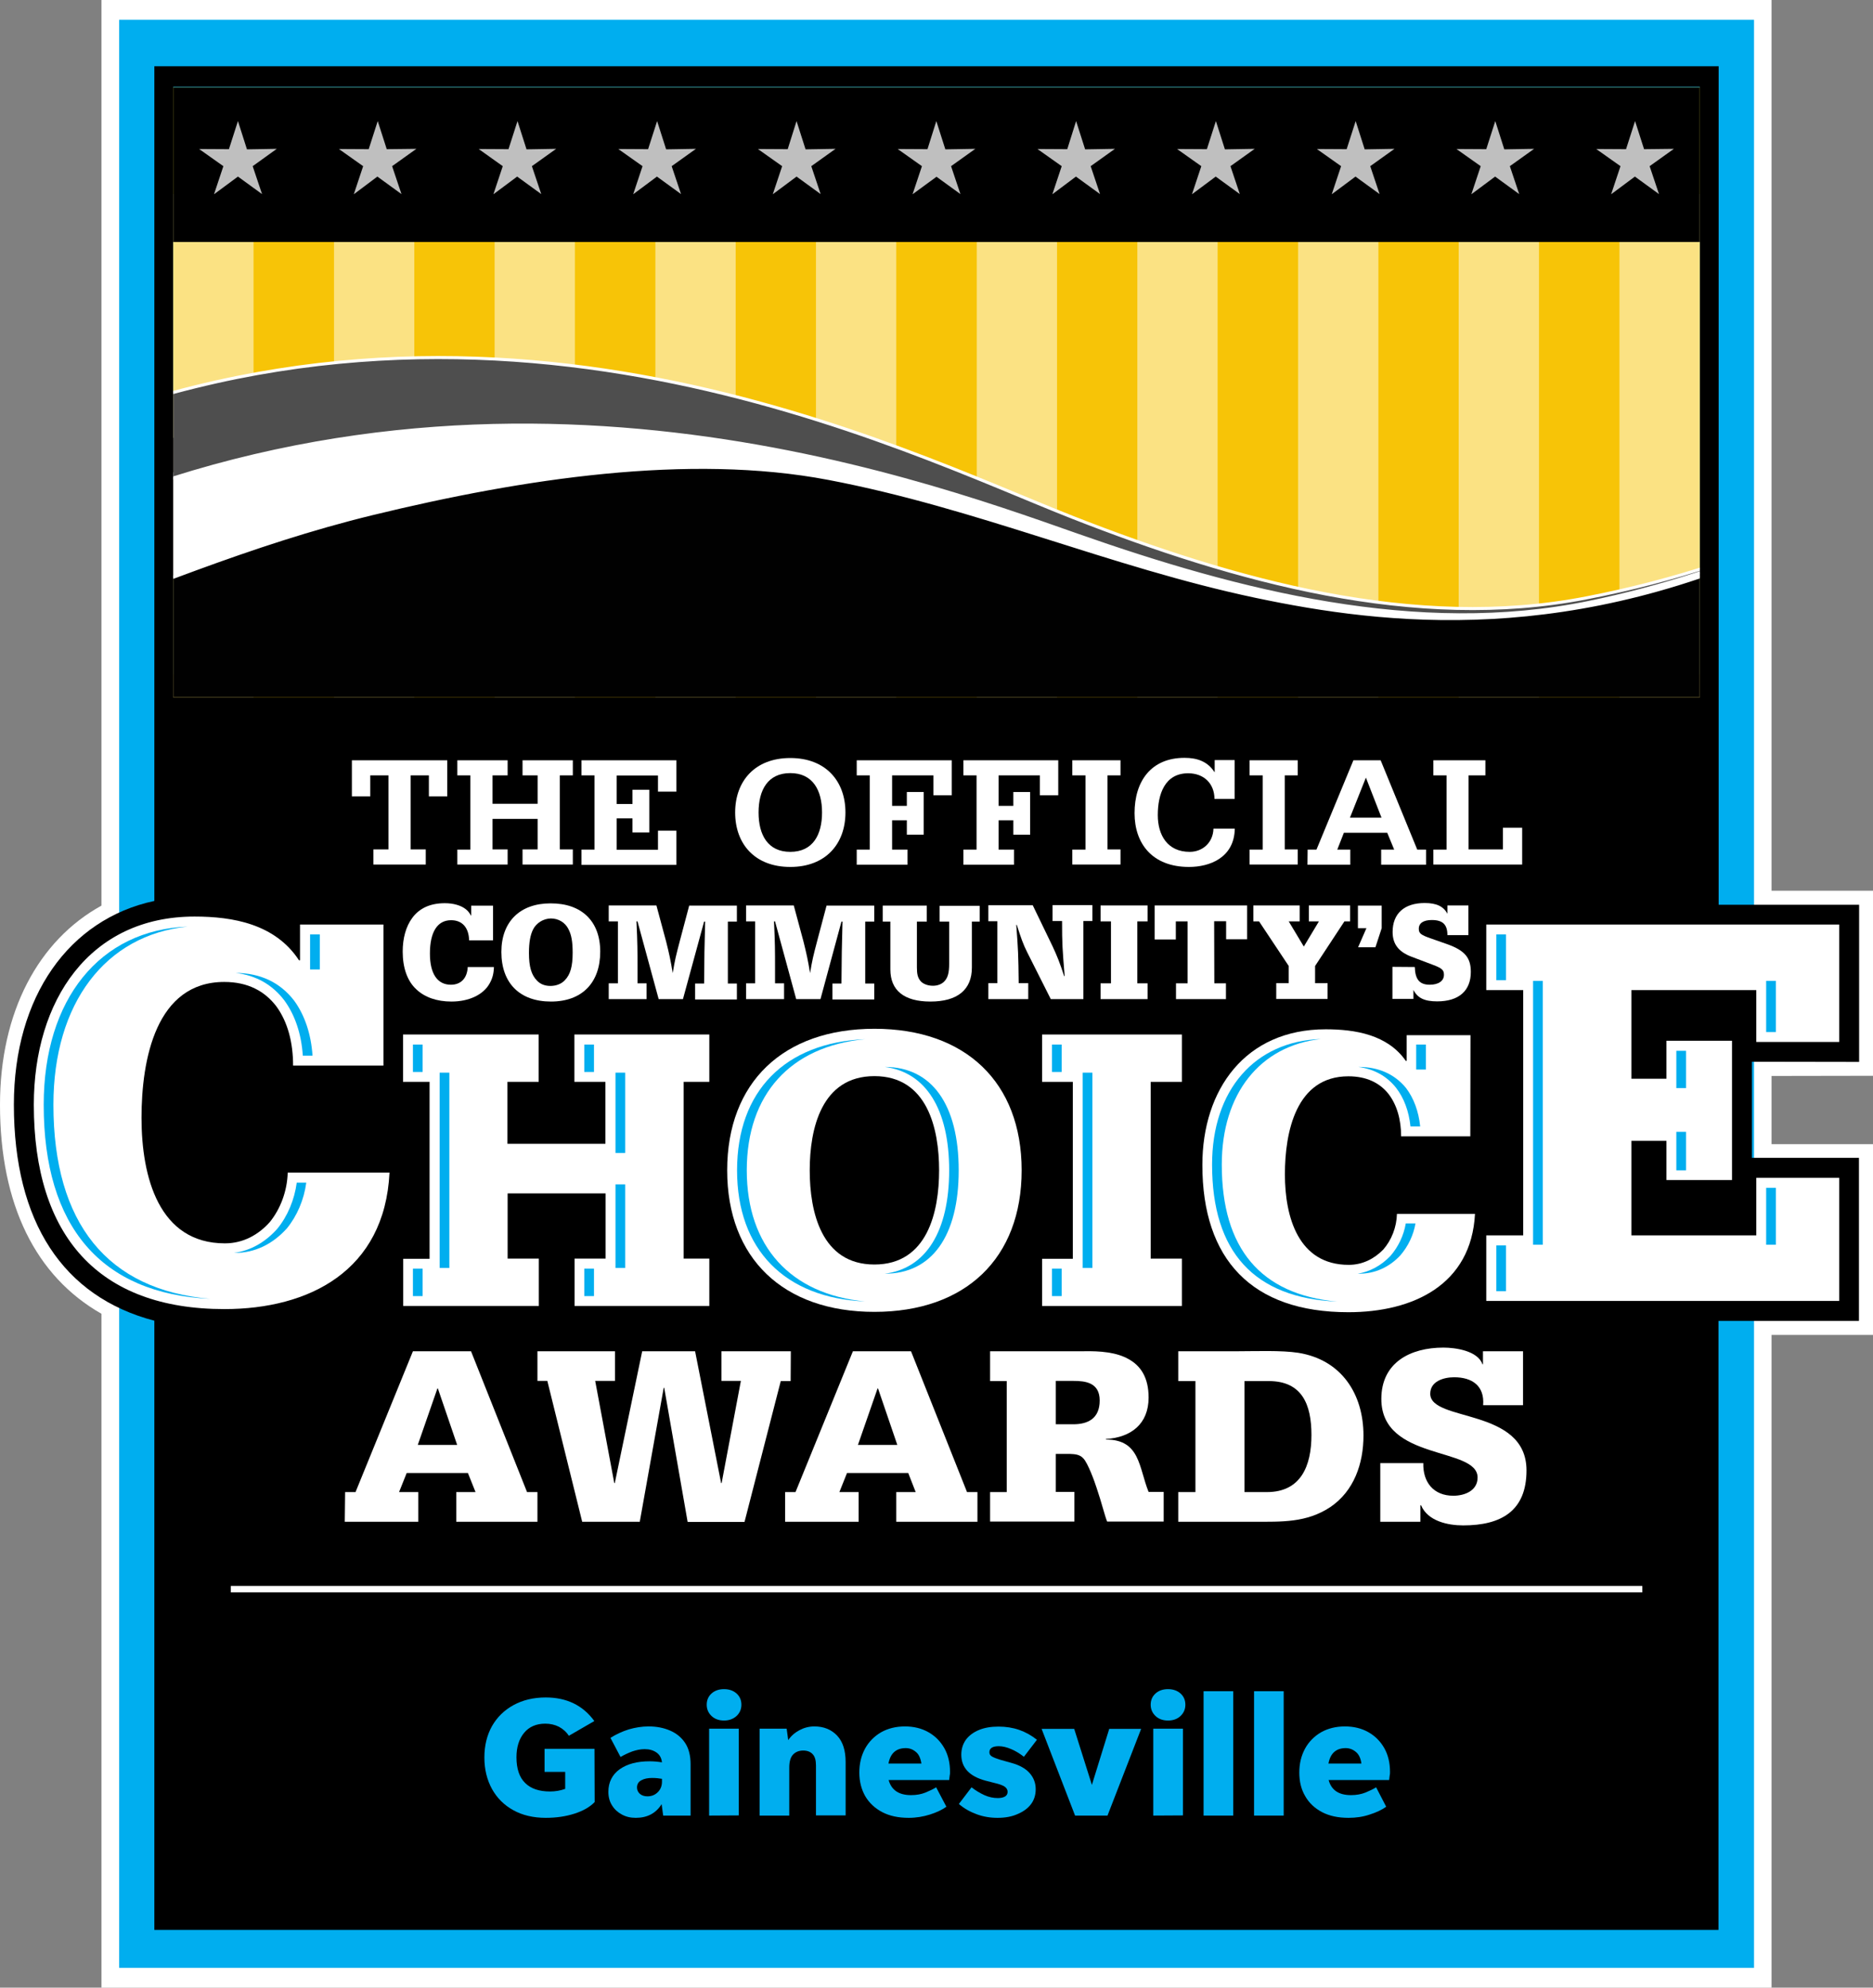
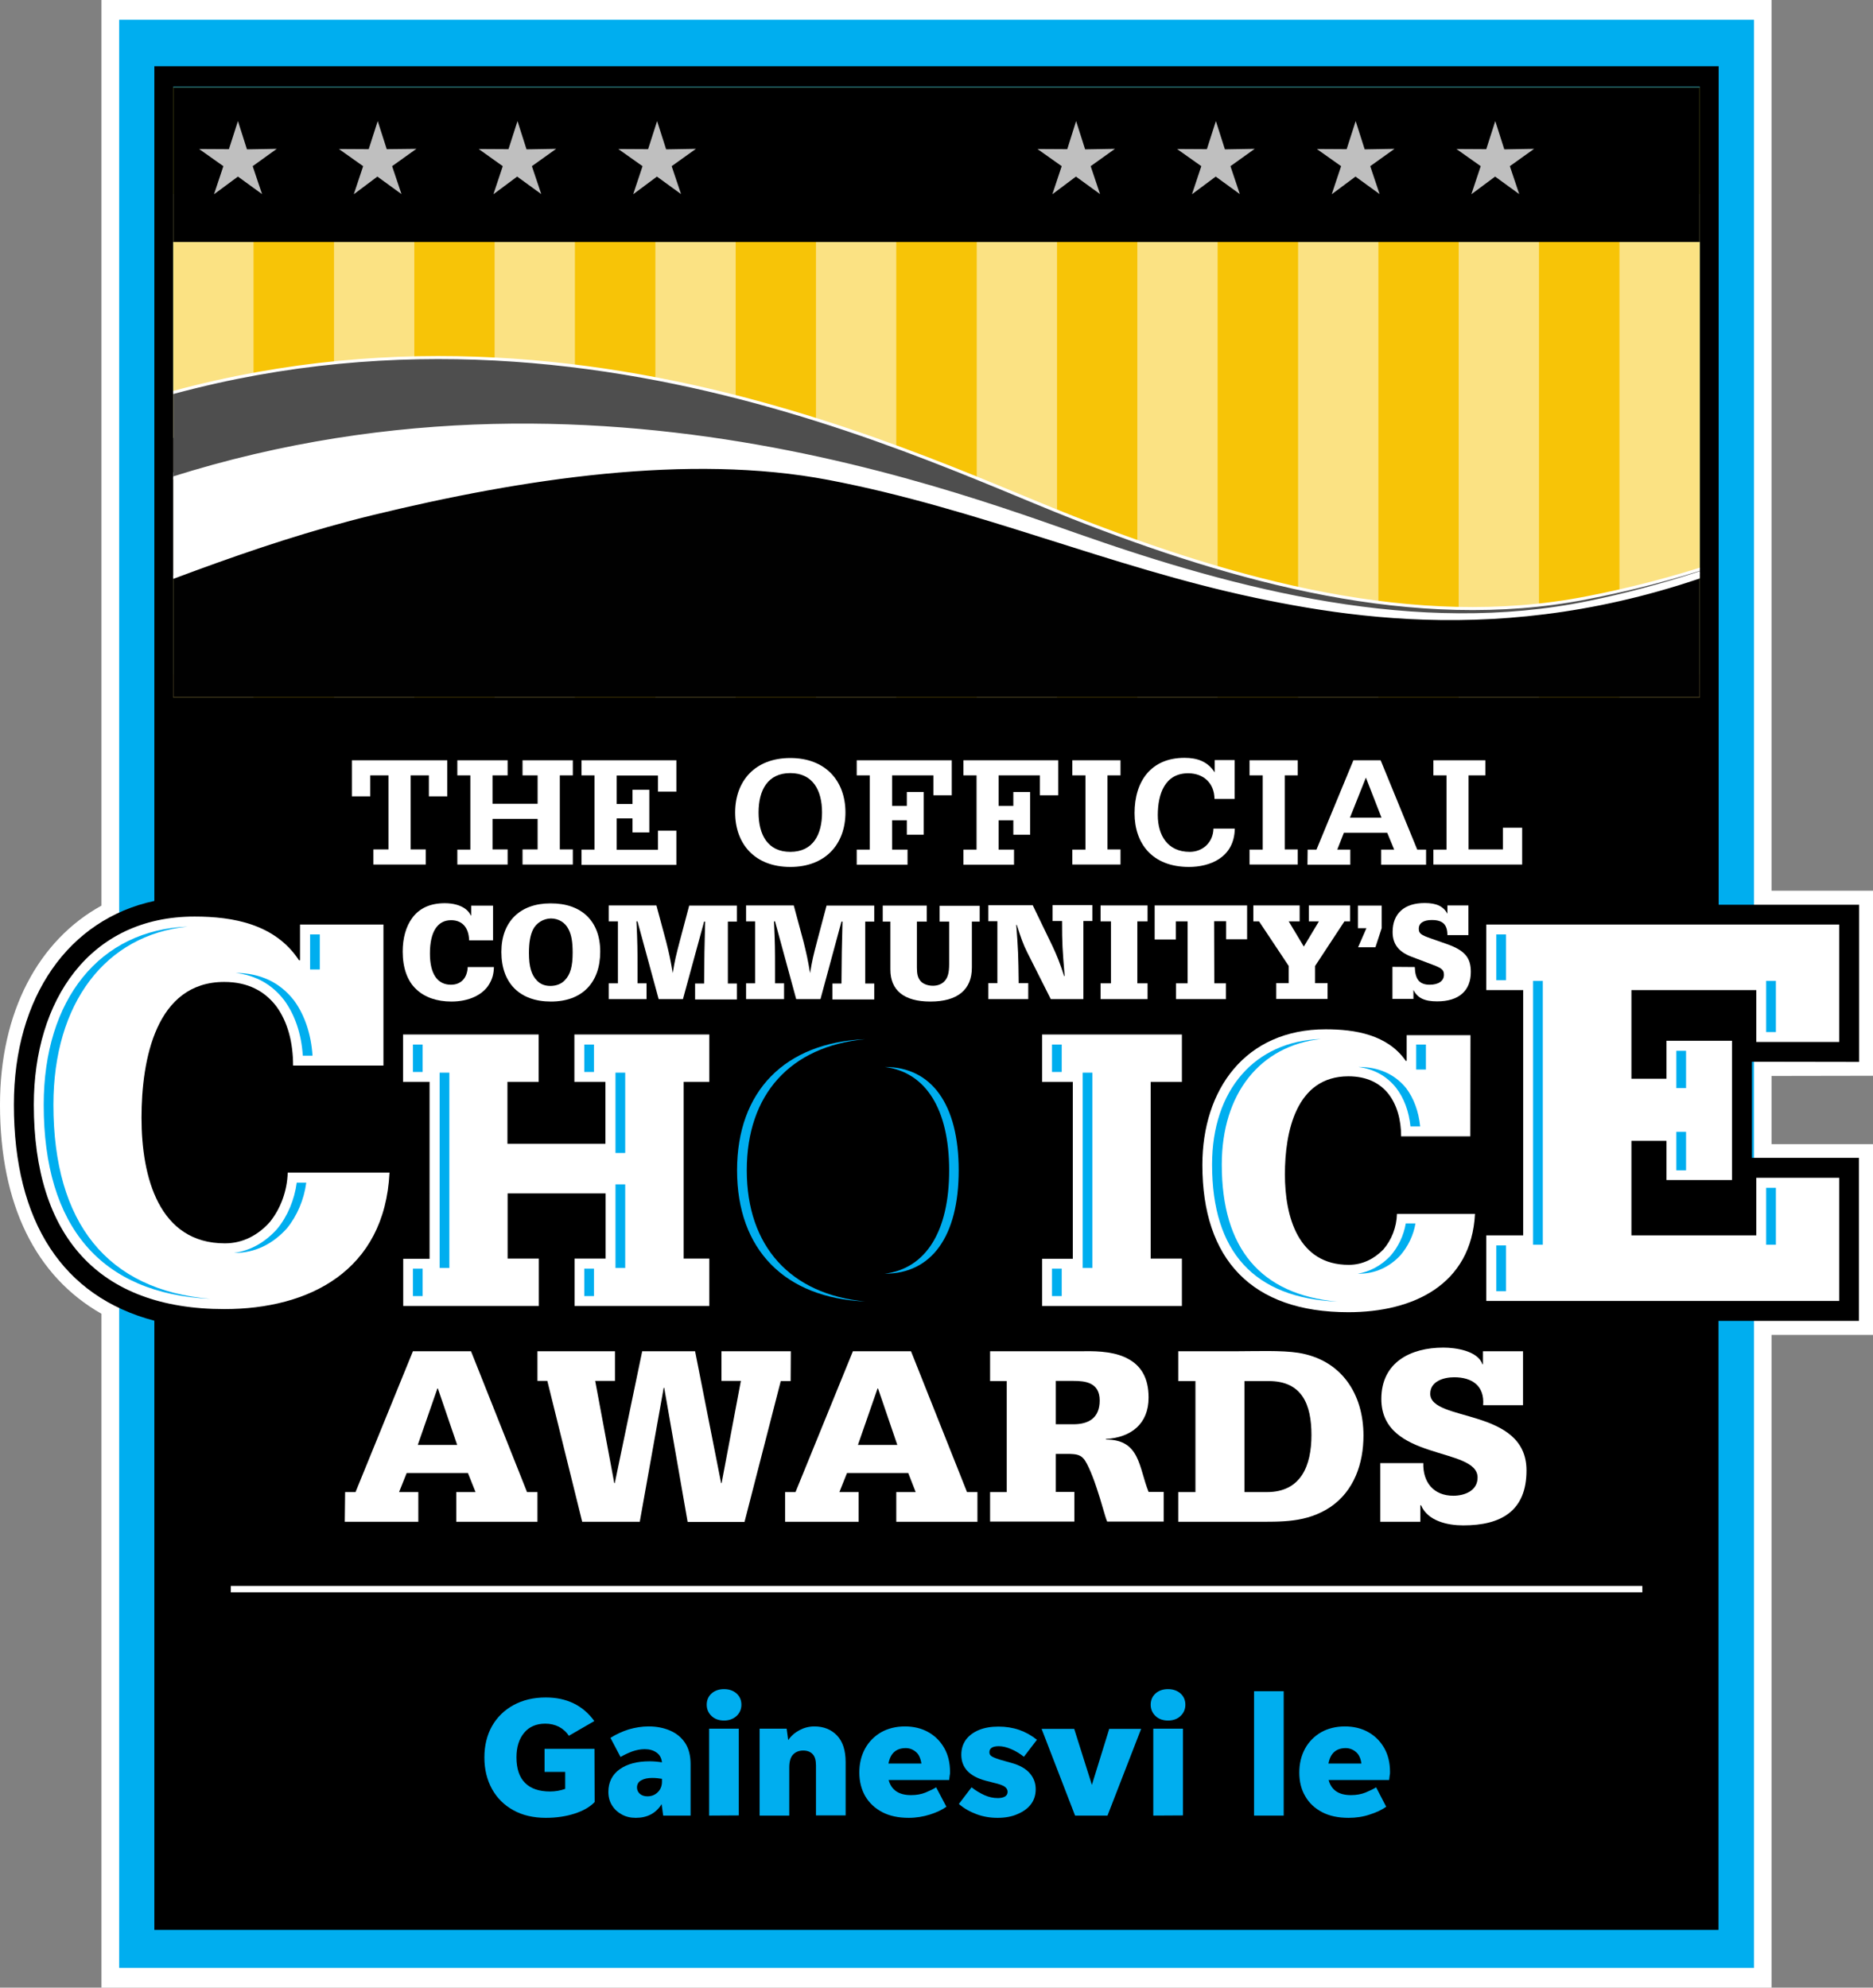
<svg xmlns="http://www.w3.org/2000/svg" xmlns:xlink="http://www.w3.org/1999/xlink" id="Layer_1" x="0px" y="0px" viewBox="0 0 1080 1145.9" style="enable-background:new 0 0 1080 1145.9;" xml:space="preserve">
  <rect x="0" y="0" width="1080" height="1145.9" fill="#808080" stroke="none" />
  <style type="text/css"> .st0{fill:#FFFFFF;} .st1{fill:#00AEEF;} .st2{clip-path:url(#SVGID_00000062875968501703910170000002634872995619934848_);} .st3{clip-path:url(#SVGID_00000057132333404603444450000015290733154490836398_);fill:#F7C407;} .st4{opacity:0.5;clip-path:url(#SVGID_00000129927561474932111280000009024830246226947996_);fill:#FFFFFF;enable-background:new ;} .st5{clip-path:url(#SVGID_00000152243361328323282050000004663499384973293724_);} .st6{opacity:0.75;clip-path:url(#SVGID_00000081611695879520828120000007479064199897612713_);} .st7{clip-path:url(#SVGID_00000052800348717449955100000014927703621663230879_);} .st8{fill:#010101;} .st9{clip-path:url(#SVGID_00000032643892327699642460000007000650833210405252_);fill:#FFFFFF;stroke:#FFFFFF;stroke-width:1.747;} .st10{clip-path:url(#SVGID_00000044896345993130787140000008603777494305052837_);fill:#4E4E4E;stroke:#FFFFFF;stroke-width:1.747;} </style>
  <g>
    <path class="st0" d="M1080,620.2V513.5h-58.5V0H58.5v522.1C22.2,542.1,0,583.3,0,636.9c0,57.7,20.7,99,58.5,120.5v388.5h963V769.6 h58.5v-110h-58.5v-39.3L1080,620.2L1080,620.2z" />
    <rect x="68.7" y="11.4" class="st1" width="942.7" height="1123.1" />
    <path d="M1072,612.2v-90.6h-81V388.7V38.2H89v350.6l0,0v130.6C39.8,529.9,8,574.5,8,636.9c0,67.7,28.4,110.7,81,124.5v351.2l0,0 h901.9V761.5h81v-94h-61.7v-55.4L1072,612.2L1072,612.2z M99.9,50h880.2v338.7H99.9V50z" />
    <g>
      <g>
        <path class="st0" d="M221.1,614.3H169c0-13.3-3.1-25.2-9.7-34.2c-6.6-8.6-16.2-14-30-14c-39.3,0-47.7,44.5-47.7,78.3 c0,34.2,10,72.4,48.1,72.4c10.6,0,19.4-5,25.9-12.3c6.2-7.7,10-17.9,10.3-28.5h58.7c-2.8,56.8-46.5,78.7-95.2,78.7 c-72.7,0-109.9-42.1-109.9-117.8c0-60.1,32.1-108.5,92.7-108.5c22.2,0,46.5,4.3,60.2,25.2h0.6v-20.6h48.1L221.1,614.3 L221.1,614.3z" />
        <path class="st0" d="M232.4,725.7h15.3V623.7h-15.3v-27.3h78.2v27.3h-18v35.7h56.5v-35.7h-17.9v-27.3H409v27.3h-14.8v101.9H409 v27.3h-77.7v-27.3h17.9v-37.6h-56.5v37.6h18v27.3h-78.2V725.7z" />
-         <path class="st0" d="M419.3,674.7c0-50.7,32.3-81.6,84.9-81.6c52.6,0,84.9,30.9,84.9,81.6s-32.3,81.6-84.9,81.6 C451.6,756.3,419.3,725.4,419.3,674.7z M541.5,674.7c0-23.9-6.7-54.3-37.3-54.3c-30.6,0-37.3,30.4-37.3,54.3 c0,23.9,6.7,54.3,37.3,54.3C534.8,729,541.5,698.6,541.5,674.7z" />
        <path class="st0" d="M600.9,725.7h17.7V623.7h-17.7v-27.3h80.6v27.3h-18v101.9h18v27.3h-80.6V725.7z" />
        <path class="st0" d="M847.8,655.1h-39.9c0-9.6-2.4-18.2-7.4-24.6c-5-6.2-12.5-10-23-10c-30.2,0-36.6,32.1-36.6,56.5 c0,24.6,7.7,52.2,36.8,52.2c8.1,0,14.8-3.6,19.9-8.8c4.8-5.5,7.7-12.9,7.9-20.6h45c-2.1,40.9-35.7,56.7-73,56.7 c-55.7,0-84.2-30.4-84.2-84.9c0-43.3,24.6-78.2,71.1-78.2c17,0,35.7,3.1,46.2,18.2h0.5v-14.8h36.8L847.8,655.1L847.8,655.1z" />
        <path class="st0" d="M857,712.2h21.3V570.8H857V533h203.5v67.7h-47.8v-29.9h-72v51.1h20.2V600h37.8v80.3h-37.8v-22.6h-20.2v54.5 h72v-33.2h47.8v71H857V712.2z" />
      </g>
      <g>
        <path class="st1" d="M30.8,636.9c0-58.7,30.1-97.9,77.4-102.7c-50.6,1.9-83,41.8-83,102.7c0,70.4,33.1,108.9,96,111.9 C62,743.7,30.8,705.3,30.8,636.9z" />
        <rect x="178.8" y="538.7" class="st1" width="5.6" height="20.2" />
        <path class="st1" d="M159.8,708.5c-7,7.8-15.4,12.5-24.8,13.8c0.2,0,0.3,0,0.5,0c11.3,0,21.6-4.9,29.9-14.1 c5.9-7.2,9.9-16.6,11.2-26.4h-5.5C169.8,691.6,165.9,701.1,159.8,708.5z" />
        <path class="st1" d="M135.9,560.9c11.7,1.4,21.1,6.7,28.1,15.9c6.1,8.4,9.8,19.3,10.6,31.8h5.6c-0.8-12.4-4.5-23.3-10.5-31.6 C161.6,566.4,150.2,561,135.9,560.9z" />
        <rect x="354.9" y="682.8" class="st1" width="5.6" height="48.2" />
        <rect x="336.9" y="731.4" class="st1" width="5.6" height="15.8" />
        <rect x="336.9" y="602.2" class="st1" width="5.6" height="15.8" />
        <rect x="238.1" y="731.4" class="st1" width="5.6" height="15.8" />
        <rect x="354.9" y="618.4" class="st1" width="5.6" height="46.3" />
        <rect x="253.5" y="618.4" class="st1" width="5.6" height="112.6" />
        <rect x="238.1" y="602.2" class="st1" width="5.6" height="15.8" />
        <path class="st1" d="M510.2,615.1C510.1,615.1,510.1,615.1,510.2,615.1c23.6,3,37.1,24.3,37.1,59.6c0,35.3-13.5,56.7-37.2,59.6 c0,0,0,0,0.1,0c27.1,0,42.6-21.7,42.6-59.6C552.8,636.8,537.3,615.1,510.2,615.1z" />
        <path class="st1" d="M498.8,599.1c-46.3,2-73.8,30-73.8,75.6c0,45.7,27.5,73.6,73.8,75.6c-42.9-4.1-68.2-31.7-68.2-75.6 C430.6,630.8,455.8,603.2,498.8,599.1z" />
        <rect x="624.3" y="618.4" class="st1" width="5.6" height="112.6" />
        <rect x="606.6" y="731.4" class="st1" width="5.6" height="15.8" />
        <rect x="606.6" y="602.2" class="st1" width="5.6" height="15.8" />
        <rect x="816.6" y="602.2" class="st1" width="5.6" height="14.4" />
        <path class="st1" d="M801.7,724.1c-5.4,5.6-11.9,9.1-18.9,10.2c0.3,0,0.6,0,0.9,0c9,0,17.2-3.6,23.7-10.5 c4.5-5.2,7.6-11.6,8.8-18.5h-5.6C809.4,712.3,806.3,718.8,801.7,724.1z" />
        <path class="st1" d="M783.4,615.1c-0.1,0-0.1,0-0.2,0c9,1.2,16.2,5.1,21.7,11.9c4.7,6,7.5,13.7,8.4,22.4h5.6 c-0.9-8.7-3.7-16.3-8.2-22.2C804.1,619.2,794.9,615.1,783.4,615.1z" />
        <path class="st1" d="M704.5,671.4c0-41,22.1-68.5,57.1-72.4c-38.1,1.3-62.7,29.4-62.7,72.4c0,50.4,24.3,76.9,72.2,79 C726.9,746.3,704.5,719.8,704.5,671.4z" />
        <rect x="862.8" y="718" class="st1" width="5.6" height="26.4" />
        <rect x="884" y="565.5" class="st1" width="5.6" height="152.1" />
        <rect x="966.6" y="652.5" class="st1" width="5.6" height="22.2" />
        <rect x="966.6" y="605.8" class="st1" width="5.6" height="21.5" />
        <rect x="1018.4" y="684.8" class="st1" width="5.6" height="32.8" />
        <rect x="862.8" y="538.7" class="st1" width="5.6" height="26.4" />
        <rect x="1018.4" y="565.5" class="st1" width="5.6" height="29.5" />
      </g>
    </g>
    <g>
      <path class="st0" d="M257.9,438.3v20.8h-10.6V447h-10.5v42.7h8.7v8.7h-30.2v-8.7h8.7V447h-10.5v12.1h-10.6v-20.8H257.9z" />
      <path class="st0" d="M263.7,489.8h7.5V447h-7.5v-8.7h29v8.7H284v16.4h26V447h-8.7v-8.7h29v8.7h-7.5v42.7h7.5v8.7h-29v-8.7h8.7 v-17.6h-26v17.6h8.7v8.7h-29V489.8z" />
      <path class="st0" d="M335.3,489.8h7.5V447h-7.5v-8.7H390v18.1h-10.6v-9.3h-23.8v16.4h9.1v-8.2h9.7v24.6h-9.7v-8.1h-9.1v18.1h23.8 v-11H390v19.7h-54.7L335.3,489.8L335.3,489.8z" />
      <path class="st0" d="M423.9,468.4c0-18.1,11.4-31.4,31.8-31.4c20.4,0,31.8,13.3,31.8,31.4s-11.4,31.4-31.8,31.4 C435.3,499.8,423.9,486.6,423.9,468.4z M474,468.4c0-12.9-5.4-22.7-18.3-22.7c-13,0-18.3,9.8-18.3,22.7c0,12.9,5.3,22.7,18.3,22.7 S474,481.3,474,468.4z" />
      <path class="st0" d="M548.8,438.3v20.2h-10.6V447h-23.8v17.6h8.5v-8h9.7v24.6h-9.7v-8.3h-8.5v16.9h8.9v8.7H494v-8.7h7.5V447H494 v-8.7L548.8,438.3L548.8,438.3z" />
      <path class="st0" d="M610.2,438.3v20.2h-10.6V447h-23.8v17.6h8.5v-8h9.7v24.6h-9.7v-8.3h-8.5v16.9h8.9v8.7h-29.2v-8.7h7.6V447 h-7.6v-8.7L610.2,438.3L610.2,438.3z" />
      <path class="st0" d="M618.3,489.8h7.6V447h-7.6v-8.7h27.8v8.7h-7.5v42.7h7.5v8.7h-27.8V489.8z" />
      <path class="st0" d="M711.8,460.6h-11.5c-0.1-9.1-6.3-14.8-15.2-14.8c-13.5,0-17.5,12.1-17.5,24.1c0,11.6,5.6,21.2,18.4,21.2 c7.5,0,13.5-5.4,13.7-13.4H712c-0.3,16.9-14.6,22.1-26.4,22.1c-21.2,0-31.4-13.5-31.4-31c0-18.4,9.5-31.9,28.8-31.9 c7.2,0,13.2,2,17.2,8.1l0.2,0.2v-7h11.5V460.6z" />
      <path class="st0" d="M720.5,489.8h7.6V447h-7.6v-8.7h27.8v8.7h-7.5v42.7h7.5v8.7h-27.8V489.8z" />
      <path class="st0" d="M754,489.8h5.1l21.3-51.5h15.7l21.1,51.5h5.1v8.7h-25.9v-8.7h7.5l-4-9.7h-25l-3.8,9.7h7.5v8.7h-24.7 L754,489.8L754,489.8z M796.6,471.4l-9-23.1l-9.2,23.1H796.6z" />
      <path class="st0" d="M826.5,489.8h7.6V447h-7.6v-8.7h30v8.7h-9.7v42.7h19.8v-12.5h11.1v21.2h-51.2V489.8z" />
    </g>
    <g>
      <path class="st0" d="M199,860.2h6l33.1-81.2h33.5l32.3,81.2h6v17.1h-46.8v-17.1h11.1l-4.4-11h-35.3l-4.4,11h11.1v17.1h-42.4 L199,860.2L199,860.2z M240.9,833h22.7l-11.1-32.5h-0.3L240.9,833z" />
      <path class="st0" d="M455.9,796.2h-5.7l-20.9,81.2h-32.8L383,800.1h-0.3l-13.8,77.2h-33.2l-20.1-81.2h-5.7V779h44.7v17.1h-11.4 l11,58.9h0.3l15.8-76h30.5l15,76h0.3l11.1-58.9H416V779h40L455.9,796.2L455.9,796.2z" />
      <path class="st0" d="M452.7,860.2h6l33.1-81.2h33.5l32.3,81.2h6v17.1h-46.8v-17.1H528l-4.3-11h-35.3l-4.4,11h11.1v17.1h-42.4 L452.7,860.2L452.7,860.2z M494.7,833h22.7l-11.1-32.5H506L494.7,833z" />
      <path class="st0" d="M570.9,860.2h9.6v-64h-9.6V779h53.8c9.8-0.2,19.1,0.6,26,4.5c7.1,3.9,11.6,10.7,11.6,22.2 c0,15.2-10.1,23-24.6,23.9v0.3c19.8,0,18.9,16.1,24.6,30.2h8.7v17.1h-32.6c-1.3-3.1-3.3-11.3-6-19.2c-1.2-3.8-5.1-14.6-7.8-17.3 c-1.9-2.1-4.6-2.4-7.5-2.5h-8.3v21.9h10.7v17.1h-48.6V860.2z M608.8,821.1h10.1c8.4,0,15.2-3.3,15.2-13.7s-8.3-11.3-15.2-11.3 h-10.1V821.1z" />
      <path class="st0" d="M679.4,860.2h9.9v-64h-9.9V779H714c10.2,0,24.8-0.6,34.6,0.9c24.9,4,37.6,23.7,37.6,47.7 c0,16.1-5.4,32-19.2,41.3c-13.7,9-27.8,8.4-43.8,8.4h-43.8L679.4,860.2L679.4,860.2z M717.6,860.2h12.9 c19.7,0,25.7-15.2,25.7-32.9c0-17.6-5.4-31.1-24.6-31.1h-14V860.2z" />
      <path class="st0" d="M795.9,843.5h24.8c-0.3,11,5.9,18.8,17.3,18.8c6.6,0,14-2.9,14-10.5c0-17.9-55.5-9.3-55.5-45.3 c0-21,16.7-29.6,35.8-29.6c6.9,0,19.8,1.8,22.5,9.6h0.3V779h23.1v31.1h-23c0.9-11.1-6.3-16.1-16.7-16.1c-5.9,0-13.8,2.2-13.8,9.5 c0,16.5,55.5,7.8,55.5,44.2c0,23.4-14.6,31.7-36.5,31.7c-8.8,0-20.4-2.4-24.3-11.6H819v9.5h-23.1V843.5z" />
    </g>
    <g>
      <rect x="133.1" y="914.3" class="st0" width="813.9" height="3.7" />
    </g>
    <g>
      <path class="st0" d="M284.8,557.5c-0.1,3.9-0.9,6.7-2.5,9.5c-3.6,6.5-11.9,10.4-22,10.4c-8.3,0-15.4-2.4-20.3-7.1 c-5.1-4.7-7.8-12.3-7.8-21.7c0-7.8,1.9-14.5,5.5-19.4c4.2-5.7,10.5-8.5,18.8-8.5c4.8,0,9.2,1.2,12,3.4c1.3,1,2,1.9,3.2,3.9v-5.9 h12.6v20h-13.8c-0.2-7.4-4-11.6-10.4-11.6c-7.9,0-12.2,6.8-12.2,19.2c0,11.7,4.3,18,12.1,18c5.8,0,9.4-3.8,9.7-10.2L284.8,557.5 L284.8,557.5z" />
      <path class="st0" d="M346.1,548.6c0,18.1-10.6,28.8-28.4,28.8c-18,0-28.6-10.6-28.6-28.6c0-17.4,10.7-28,28.3-28 C335.4,520.7,346.1,531.1,346.1,548.6z M307.4,535.8c-1.6,3.1-2.4,7.5-2.4,13.6c0,7.9,1.4,12.6,4.6,15.9c2,2.1,4.6,3.1,7.8,3.1 c3.3,0,6.4-1.2,8.3-3.3c3.2-3.3,4.5-8,4.5-15.9c0-6.2-0.7-10.3-2.4-13.5c-1.9-3.9-5.8-6.2-10.2-6.2 C313.4,529.6,309.3,532,307.4,535.8z" />
      <path class="st0" d="M367.6,531.2h-0.6c0.6,12.8,0.6,16.9,0.6,26.5v9.2h5.2v9.1H351v-9.1h5.3v-35.7H351V522h27.5l5.6,20.8 c1.8,7.2,2.5,10.4,3.8,18.2c1.3-7.8,1.8-9.8,4.3-19.3l5.2-19.6h27.5v9.2h-5.2v35.7h5.2v9.2h-24.1v-9.2h5.2 c0.1-17.1,0.2-19.6,0.6-35.7h-0.6L393.8,576h-14L367.6,531.2z" />
      <path class="st0" d="M446.9,531.2h-0.6c0.6,12.8,0.6,16.9,0.6,26.5v9.2h5.2v9.1h-21.9v-9.1h5.2v-35.7h-5.2V522h27.5l5.6,20.8 c1.8,7.2,2.5,10.4,3.8,18.2c1.3-7.8,1.8-9.8,4.3-19.3l5.2-19.6h27.5v9.2h-5.2v35.7h5.2v9.2H480v-9.2h5.2 c0.1-17.1,0.2-19.6,0.6-35.7h-0.6L473.1,576h-14L446.9,531.2z" />
      <path class="st0" d="M560.4,557.8c0,12.8-8.3,19.6-23.9,19.6c-15.2,0-23.1-6.4-23.1-18.5v-27.6H509v-9.2h25.4v9.2h-5.7v26.5 c0,3.7,0.5,5.7,1.8,7.4c1.3,1.9,4.3,3.1,7.4,3.1c2.6,0,4.8-0.8,6.4-2.3c2.2-2.2,3-5,3-10.4v-24.3h-5.5v-9.1h23.1v9.1h-4.5V557.8z" />
      <path class="st0" d="M592.3,549c-2.4-4.8-3.6-8.3-6-15.8h-0.3c1.1,14.6,1.2,17.1,1.4,33.6h5.5v9.2h-23v-9.2h5.2v-35.7h-5.2v-9.2 h25.6l11.5,23.8c2.6,5.6,4,9.1,6.6,17h0.3c-1.3-15.9-1.5-18.5-1.5-31.7h-5.5v-9.2h23v9.2h-5.2V576h-18.8L592.3,549z" />
      <path class="st0" d="M661.7,566.9v9.1h-27.1v-9.1h6v-35.7h-6V522h27.1v9.2h-5.9v35.7H661.7z" />
      <path class="st0" d="M700.2,566.9h6.7v9.1h-28.8v-9.1h6.7v-35.7h-6.8v10.4h-12.2V522h53.3v19.5h-12.1v-10.4h-6.9L700.2,566.9 L700.2,566.9z" />
      <path class="st0" d="M760.5,531.2h-5.8V522h23.8v9.2h-3.3l-16.9,25.7v9.9h7.2v9.1h-29.6v-9.1h7.2v-9.9l-17.1-25.7h-3.3V522h26.7 v9.2h-6.3l8.7,14.5L760.5,531.2z" />
      <path class="st0" d="M796.7,522.1v13l-3.6,11h-10l4.8-11H783v-13H796.7z" />
      <path class="st0" d="M815.8,557.5c0.2,7.1,2.7,10.2,8.6,10.2c5.1,0,8.2-2.2,8.2-5.7c0-2.8-1.1-3.8-6.7-5.9l-11.9-4.5 c-7.5-2.8-11-7.3-11-14.3c0-10.6,6.7-16.7,18.5-16.7c6.9,0,10.9,2,13.1,6.2v-4.8h12.1v17.1h-12.1c0-6.1-2.7-8.7-9-8.7 c-4.8,0-7.5,1.8-7.5,5c0,2.7,1.1,3.6,7.2,5.7l9.4,3.3c9.9,3.6,13.4,7.7,13.4,15.9c0,10.9-6.9,17-19.4,17c-7.3,0-11.3-1.9-13.7-6.6 v5.2h-12.1v-18.5L815.8,557.5L815.8,557.5z" />
    </g>
    <g>
      <path class="st1" d="M342.9,1038.9c-2.8,2.9-6.7,5.1-11.7,6.7c-5,1.6-10.5,2.4-16.5,2.4c-7.2,0-13.5-1.5-18.7-4.4 c-5.3-2.9-9.4-7-12.3-12.2c-2.9-5.3-4.4-11.3-4.4-18.2c0-6.9,1.5-12.9,4.4-18.1c3-5.2,7.1-9.2,12.4-12.1 c5.3-2.9,11.5-4.4,18.6-4.4c12,0,21.4,4.5,28,13.6l-14.7,8.5c-1.4-2.2-3.3-3.9-5.7-5.2c-2.4-1.2-5-1.8-7.9-1.8 c-5.2,0-9.3,1.8-12.2,5.3c-2.9,3.5-4.4,8.2-4.4,14.1c0,6.6,1.7,11.6,5,14.8c3.3,3.3,8.1,4.9,14.4,4.9c3,0,5.9-0.5,8.7-1.5v-9.8 H314v-13.3h28.8L342.9,1038.9L342.9,1038.9z" />
      <path class="st1" d="M382.4,1046.7l-0.9-6.6c-3.3,5.3-8.3,7.9-14.9,7.9c-3,0-5.6-0.6-8-1.9s-4.3-3-5.7-5.3 c-1.4-2.2-2.1-4.8-2.1-7.8c0-5.5,2.2-9.9,6.5-13c4.4-3.1,10.1-4.6,17.3-4.6c2.2,0,4.6,0.2,7.1,0.6c-0.3-2.5-1.3-4.4-3.2-5.7 c-1.9-1.3-4.1-1.9-6.8-1.9c-2.4,0-4.7,0.5-7.1,1.3c-2.4,0.9-4.7,2-6.8,3.2l-5.8-11c3.3-2.1,6.8-3.7,10.6-4.9 c3.8-1.1,7.6-1.7,11.4-1.7c4.6,0,8.7,0.8,12.4,2.4c3.7,1.6,6.6,4,8.7,7.2c2.1,3.2,3.1,7.3,3.1,12.2v29.6L382.4,1046.7 L382.4,1046.7z M367.3,1030.5c0,1.5,0.6,2.7,1.7,3.7c1.1,0.9,2.5,1.4,4.3,1.4c2.4,0,4.4-0.8,6-2.4c1.6-1.6,2.4-3.6,2.4-6v-1.7 c-1.8-0.3-3.6-0.5-5.6-0.5c-2.5,0-4.6,0.4-6.2,1.3C368.2,1027.1,367.3,1028.6,367.3,1030.5z" />
      <path class="st1" d="M417.5,991.9c-3,0-5.4-0.9-7.2-2.6s-2.8-3.9-2.8-6.5c0-2.6,0.9-4.8,2.8-6.5c1.9-1.7,4.3-2.5,7.2-2.5 c3,0,5.4,0.9,7.2,2.5c1.9,1.7,2.8,3.9,2.8,6.5c0,2.5-0.9,4.7-2.8,6.5C422.8,991,420.4,991.9,417.5,991.9z M408.9,1046.7v-50.1H426 v50L408.9,1046.7L408.9,1046.7z" />
      <path class="st1" d="M455.1,1019.1v27.6H438v-50.1h15.6l0.9,6.6c1.6-2.4,3.8-4.3,6.4-5.7c2.6-1.4,5.5-2.2,8.7-2.2 c5.4,0,9.8,1.8,13.1,5.3c3.3,3.5,4.9,8.6,4.9,15.2v30.8h-17.1v-28.8c0-3-0.6-5.1-1.9-6.5c-1.3-1.4-3.1-2.1-5.5-2.1 s-4.3,0.8-5.7,2.2C455.8,1013,455.1,1015.6,455.1,1019.1z" />
      <path class="st1" d="M545.7,1041.6c-2.5,1.8-5.7,3.3-9.5,4.5c-3.8,1.2-7.9,1.9-12.2,1.9c-6,0-11.1-1.1-15.3-3.3 c-4.2-2.2-7.5-5.3-9.8-9.2c-2.2-3.9-3.4-8.4-3.4-13.6c0-5.2,1.1-9.7,3.3-13.8c2.2-4,5.3-7.1,9.2-9.4c3.9-2.2,8.5-3.4,13.8-3.4 c5.1,0,9.6,1.1,13.5,3.3c3.9,2.2,6.9,5.2,9.2,9.2c2.2,3.9,3.3,8.5,3.3,13.7c0,0.7,0,1.5-0.2,2.2c-0.1,0.8-0.2,1.6-0.3,2.5h-34.9 c1.6,5.8,5.9,8.7,12.9,8.7c3.2,0,5.9-0.5,8.4-1.5c2.4-1,4.5-2,6.1-3L545.7,1041.6z M522.3,1007.8c-5.6,0-8.9,3-10,8.9h19 c-0.5-3.2-1.6-5.5-3.3-6.8C526.3,1008.5,524.4,1007.8,522.3,1007.8z" />
      <path class="st1" d="M575.2,1048c-4.3,0-8.4-0.7-12.1-2.1c-3.8-1.4-7.2-3.3-10.2-5.9l7.3-9.6c2.3,1.8,4.8,3.3,7.4,4.5 c2.7,1.2,5.2,1.7,7.8,1.7c1.7,0,3.1-0.3,4.1-0.9c1-0.6,1.5-1.5,1.5-2.7c0-1.2-0.6-2.2-1.7-3c-1.2-0.8-3.2-1.5-6.2-2.2l-4.7-1.2 c-9.4-2.5-14.1-7.5-14.1-15c0-3.3,0.9-6.2,2.7-8.7c1.8-2.4,4.4-4.3,7.6-5.6c3.2-1.3,6.9-1.9,11.2-1.9c4.2,0,8.1,0.6,11.9,1.9 c3.7,1.3,7.1,3.2,10.2,5.7l-7.5,9.8c-2.3-1.8-4.7-3.3-7.3-4.4c-2.5-1.1-5-1.7-7.2-1.7c-3.6,0-5.4,1.2-5.4,3.5 c0,1.1,0.5,1.9,1.6,2.5c1.1,0.6,2.6,1.2,4.6,1.8l6.4,1.8c4.8,1.3,8.3,3.3,10.6,5.9c2.3,2.6,3.5,5.7,3.5,9.3c0,3.3-0.9,6.2-2.7,8.6 c-1.8,2.4-4.4,4.3-7.7,5.7C583.5,1047.3,579.6,1048,575.2,1048z" />
      <path class="st1" d="M658,996.7l-19.4,50h-18.7l-19.3-50h18.8l10.2,32.3l10-32.3H658z" />
      <path class="st1" d="M673.5,991.9c-3,0-5.4-0.9-7.2-2.6s-2.8-3.9-2.8-6.5c0-2.6,0.9-4.8,2.8-6.5c1.9-1.7,4.3-2.5,7.2-2.5 c3,0,5.4,0.9,7.2,2.5c1.9,1.7,2.8,3.9,2.8,6.5c0,2.5-0.9,4.7-2.8,6.5C678.9,991,676.5,991.9,673.5,991.9z M665,1046.7v-50.1h17.1 v50L665,1046.7L665,1046.7z" />
-       <path class="st1" d="M694,1046.7V975h17.1v71.7H694z" />
      <path class="st1" d="M723.1,1046.7V975h17.1v71.7H723.1z" />
      <path class="st1" d="M799.3,1041.6c-2.5,1.8-5.7,3.3-9.5,4.5c-3.8,1.3-7.9,1.9-12.2,1.9c-6,0-11.1-1.1-15.3-3.3 c-4.2-2.2-7.5-5.3-9.7-9.2c-2.3-3.9-3.4-8.4-3.4-13.6c0-5.2,1.1-9.7,3.3-13.8c2.2-4,5.3-7.1,9.2-9.4c3.9-2.2,8.5-3.4,13.8-3.4 c5.1,0,9.6,1.1,13.5,3.3c3.9,2.2,6.9,5.2,9.2,9.2c2.2,3.9,3.3,8.5,3.3,13.7c0,0.7,0,1.5-0.2,2.2c-0.1,0.8-0.2,1.6-0.3,2.5h-34.9 c1.6,5.8,5.8,8.7,12.9,8.7c3.1,0,5.9-0.5,8.4-1.5c2.4-1,4.5-2,6.1-3L799.3,1041.6z M776,1007.8c-5.6,0-8.9,3-10,8.9h19 c-0.4-3.2-1.6-5.5-3.3-6.8C780,1008.5,778,1007.8,776,1007.8z" />
    </g>
    <g>
      <g>
        <defs>
          <rect id="SVGID_1_" x="99.9" y="50.4" width="880.2" height="351.6" />
        </defs>
        <clipPath id="SVGID_00000000937430789961366420000016932477998745320579_">
          <use xlink:href="#SVGID_1_" style="overflow:visible;" />
        </clipPath>
        <g style="clip-path:url(#SVGID_00000000937430789961366420000016932477998745320579_);">
          <g>
            <defs>
              <rect id="SVGID_00000059994659833022415020000002193947977067754373_" x="99.9" y="50.4" width="880.2" height="351.6" />
            </defs>
            <clipPath id="SVGID_00000026867373955550935270000013434160858899372173_">
              <use xlink:href="#SVGID_00000059994659833022415020000002193947977067754373_" style="overflow:visible;" />
            </clipPath>
            <rect x="89" y="50.4" style="clip-path:url(#SVGID_00000026867373955550935270000013434160858899372173_);fill:#F7C407;" width="901.9" height="351.6" />
          </g>
          <g>
            <defs>
              <rect id="SVGID_00000128475824690567012860000008498474721863208873_" x="99.9" y="50.4" width="880.2" height="351.6" />
            </defs>
            <clipPath id="SVGID_00000006681568348717274870000007216743876609364644_">
              <use xlink:href="#SVGID_00000128475824690567012860000008498474721863208873_" style="overflow:visible;" />
            </clipPath>
            <path style="opacity:0.5;clip-path:url(#SVGID_00000006681568348717274870000007216743876609364644_);fill:#FFFFFF;enable-background:new ;" d=" M99.9,111.9V402h46.3V111.9H99.9z M192.6,111.9V402h46.3V111.9H192.6z M285.2,111.9V402h46.3V111.9H285.2z M377.9,111.9V402 h46.3V111.9H377.9z M470.5,111.9V402h46.3V111.9H470.5z M563.2,111.9V402h46.3V111.9H563.2z M655.8,111.9V402h46.3V111.9H655.8 z M748.5,111.9V402h46.3V111.9H748.5z M841.1,111.9V402h46.3V111.9H841.1z M933.8,111.9V402h46.3V111.9H933.8z" />
          </g>
          <g>
            <defs>
              <rect id="SVGID_00000006707447616141561300000014109402366329948564_" x="99.9" y="50.4" width="880.2" height="351.6" />
            </defs>
            <clipPath id="SVGID_00000081630164827691277540000017198260220653851270_">
              <use xlink:href="#SVGID_00000006707447616141561300000014109402366329948564_" style="overflow:visible;" />
            </clipPath>
            <rect x="70.2" y="30.9" style="clip-path:url(#SVGID_00000081630164827691277540000017198260220653851270_);" width="939.6" height="108.6" />
          </g>
          <g>
            <defs>
              <rect id="SVGID_00000075129474131390113560000017669445507983780269_" x="99.9" y="50.4" width="880.2" height="351.6" />
            </defs>
            <clipPath id="SVGID_00000139972686517468845850000003482004836282202018_">
              <use xlink:href="#SVGID_00000075129474131390113560000017669445507983780269_" style="overflow:visible;" />
            </clipPath>
            <g style="opacity:0.75;clip-path:url(#SVGID_00000139972686517468845850000003482004836282202018_);">
              <path class="st0" d="M723.5,85.8l-14,10l5.4,16.1l-13.9-10.1L687.3,112l5.4-16.2l-14-9.9l17.2,0.1l5.2-16.2l5.2,16.3 L723.5,85.8z" />
              <path class="st0" d="M804.1,85.8l-14,10l5.4,16.1l-13.9-10.1L767.9,112l5.4-16.2l-14-9.9l17.2,0.1l5.2-16.2l5.2,16.3 L804.1,85.8z" />
              <path class="st0" d="M884.6,85.8l-14,10l5.4,16.1l-13.9-10.1L848.4,112l5.4-16.2l-14-9.9l17.2,0.1l5.2-16.2l5.2,16.3 L884.6,85.8z" />
-               <path class="st0" d="M965.2,85.8l-14,10l5.4,16.1l-13.9-10.1L929,112l5.4-16.2l-14-9.9l17.2,0.1l5.2-16.2L948,86L965.2,85.8z" />
              <path class="st0" d="M642.9,85.8l-14,10l5.4,16.1l-13.9-10.1L606.8,112l5.4-16.2l-14-9.9l17.2,0.1l5.1-16.2l5.2,16.3 L642.9,85.8z" />
-               <path class="st0" d="M562.4,85.8l-14,10l5.4,16.1L540,101.9L526.2,112l5.4-16.2l-14-9.9l17.2,0.1l5.1-16.2l5.2,16.3 L562.4,85.8z" />
-               <path class="st0" d="M481.8,85.8l-14,10l5.4,16.1l-13.9-10.1L445.6,112l5.4-16.2l-14-9.9l17.2,0.1l5.1-16.2l5.2,16.3 L481.8,85.8z" />
              <path class="st0" d="M401.3,85.8l-14,10l5.4,16.1l-13.9-10.1L365.1,112l5.4-16.2l-14-9.9l17.2,0.1l5.2-16.2l5.2,16.3 L401.3,85.8z" />
              <path class="st0" d="M320.7,85.8l-14,10l5.4,16.1l-13.9-10.1L284.5,112l5.4-16.2l-13.9-9.9l17.2,0.1l5.2-16.2l5.2,16.3 L320.7,85.8z" />
              <path class="st0" d="M240.1,85.8l-14,10l5.4,16.1l-13.9-10.1L204,112l5.4-16.2l-14-9.9l17.2,0.1l5.2-16.2L223,86L240.1,85.8z" />
              <path class="st0" d="M159.6,85.8l-13.9,10l5.4,16.1l-13.9-10.1L123.4,112l5.4-16.2l-14-9.9l17.2,0.1l5.2-16.2l5.2,16.3 L159.6,85.8z" />
            </g>
          </g>
        </g>
      </g>
      <g>
        <defs>
          <rect id="SVGID_00000111158129433366046110000005207445240860428690_" x="99.9" y="50.4" width="880.2" height="351.6" />
        </defs>
        <clipPath id="SVGID_00000145756738850036738360000011593995281615416753_">
          <use xlink:href="#SVGID_00000111158129433366046110000005207445240860428690_" style="overflow:visible;" />
        </clipPath>
        <g style="clip-path:url(#SVGID_00000145756738850036738360000011593995281615416753_);">
-           <path class="st8" d="M42.4,460.5V260.7c339.2-49.8,398.8-42.8,568.8,42.1c191.7,95.8,370,27,372.9,26.6v131H42.4z" />
+           <path class="st8" d="M42.4,460.5V260.7c339.2-49.8,398.8-42.8,568.8,42.1c191.7,95.8,370,27,372.9,26.6v131z" />
        </g>
      </g>
      <g>
        <defs>
          <rect id="SVGID_00000167355560812501909090000005268561510016291473_" x="99.9" y="50.4" width="880.2" height="351.6" />
        </defs>
        <clipPath id="SVGID_00000164480107060453198840000016136087284081867691_">
          <use xlink:href="#SVGID_00000167355560812501909090000005268561510016291473_" style="overflow:visible;" />
        </clipPath>
        <path style="clip-path:url(#SVGID_00000164480107060453198840000016136087284081867691_);fill:#FFFFFF;stroke:#FFFFFF;stroke-width:1.747;" d=" M1040.1,307.8c-133,64.8-241.6,51.7-316,36c-84.2-17.8-160.2-51.6-246.4-68c-80.5-15.3-176.2-0.8-262.9,20.3 C144.1,313.3,80.2,341,13.6,365.6v-59.9c63.8-21,122.2-51.5,189.6-64.1c87.9-16.5,191.5-2.7,272.5,16.4 c88.1,20.9,162.7,61.1,248.4,81.4c75,17.7,188,25.2,315.9-32.6V307.8z" />
      </g>
      <g>
        <defs>
          <rect id="SVGID_00000175285250187726465550000001423007836644001165_" x="99.9" y="50.4" width="880.2" height="351.6" />
        </defs>
        <clipPath id="SVGID_00000156547711747764883630000011066671838596125367_">
          <use xlink:href="#SVGID_00000175285250187726465550000001423007836644001165_" style="overflow:visible;" />
        </clipPath>
        <path style="clip-path:url(#SVGID_00000156547711747764883630000011066671838596125367_);fill:#4E4E4E;stroke:#FFFFFF;stroke-width:1.747;" d=" M1040.1,307.1c-40.5,18.1-82.9,31.8-123.9,40.2c-99,20.4-202-6.1-295-38.8c-98.3-34.6-345.5-124.1-607.6,1.1V257 c267.1-118.8,506.3,2.6,604.7,41.2c93.6,36.7,197.6,65.8,296.4,46.5c54.1-10.5,94.8-25.7,125.3-39L1040.1,307.1L1040.1,307.1z" />
      </g>
    </g>
  </g>
</svg>